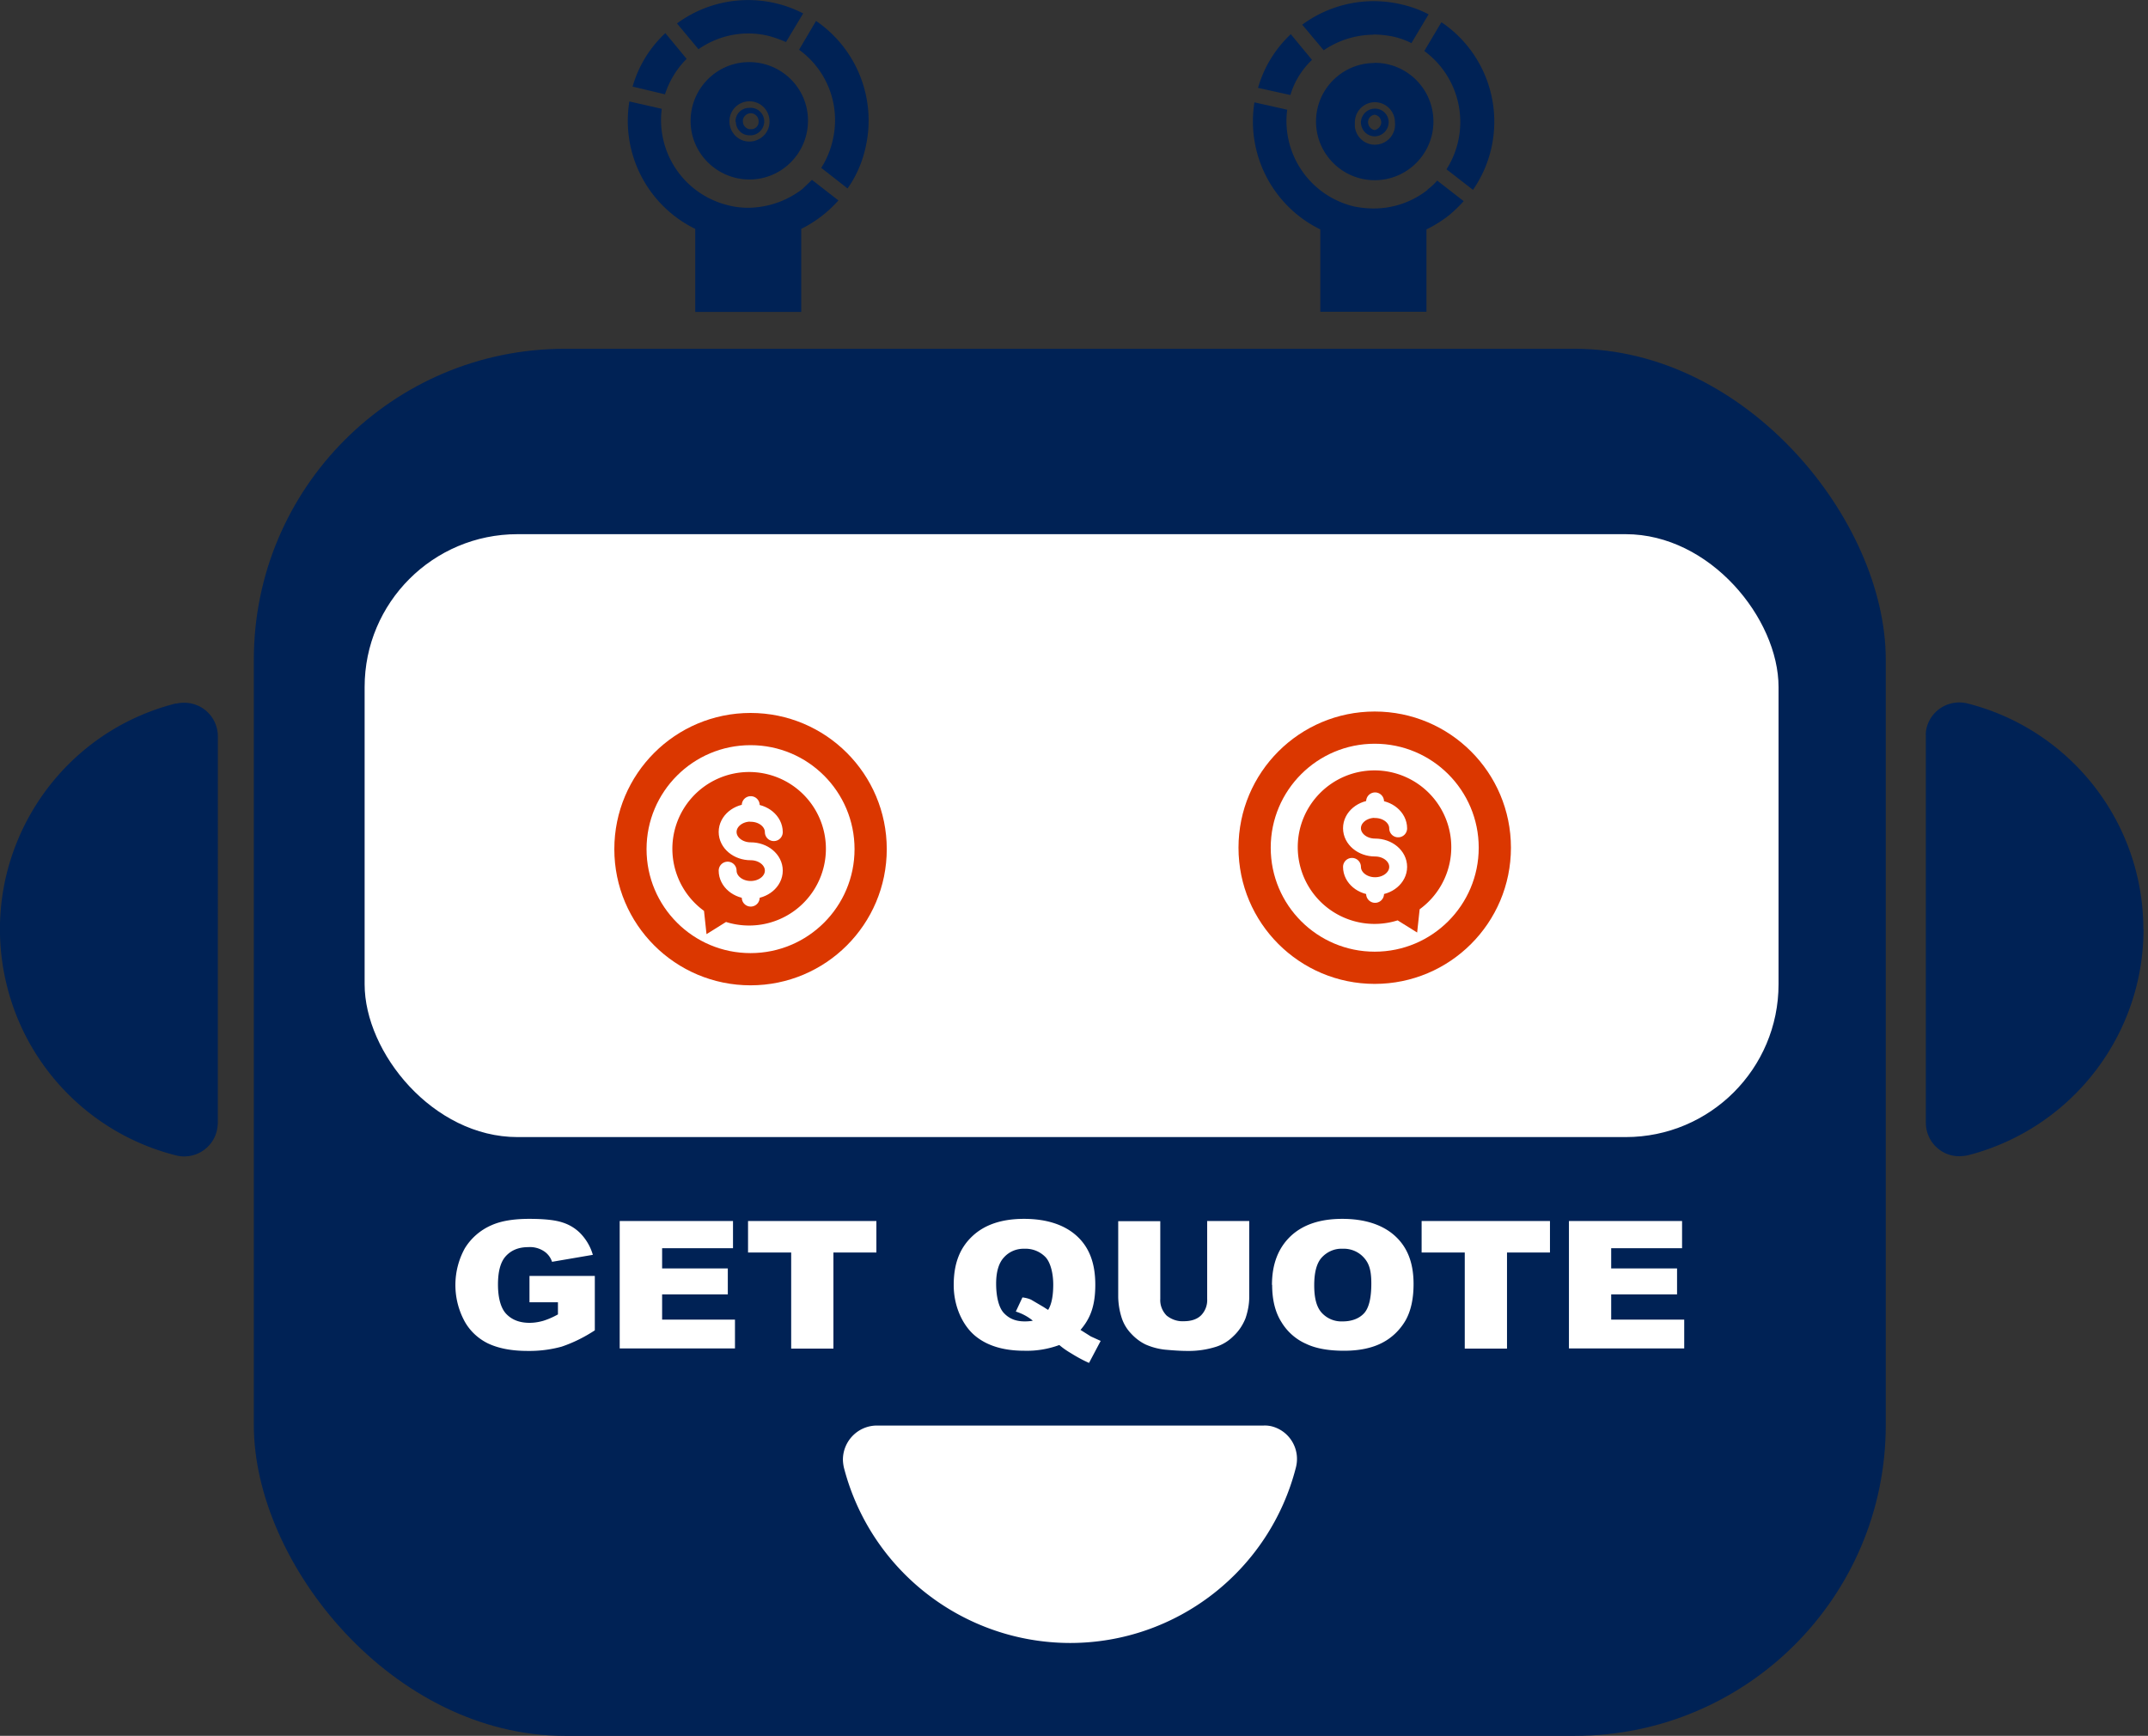
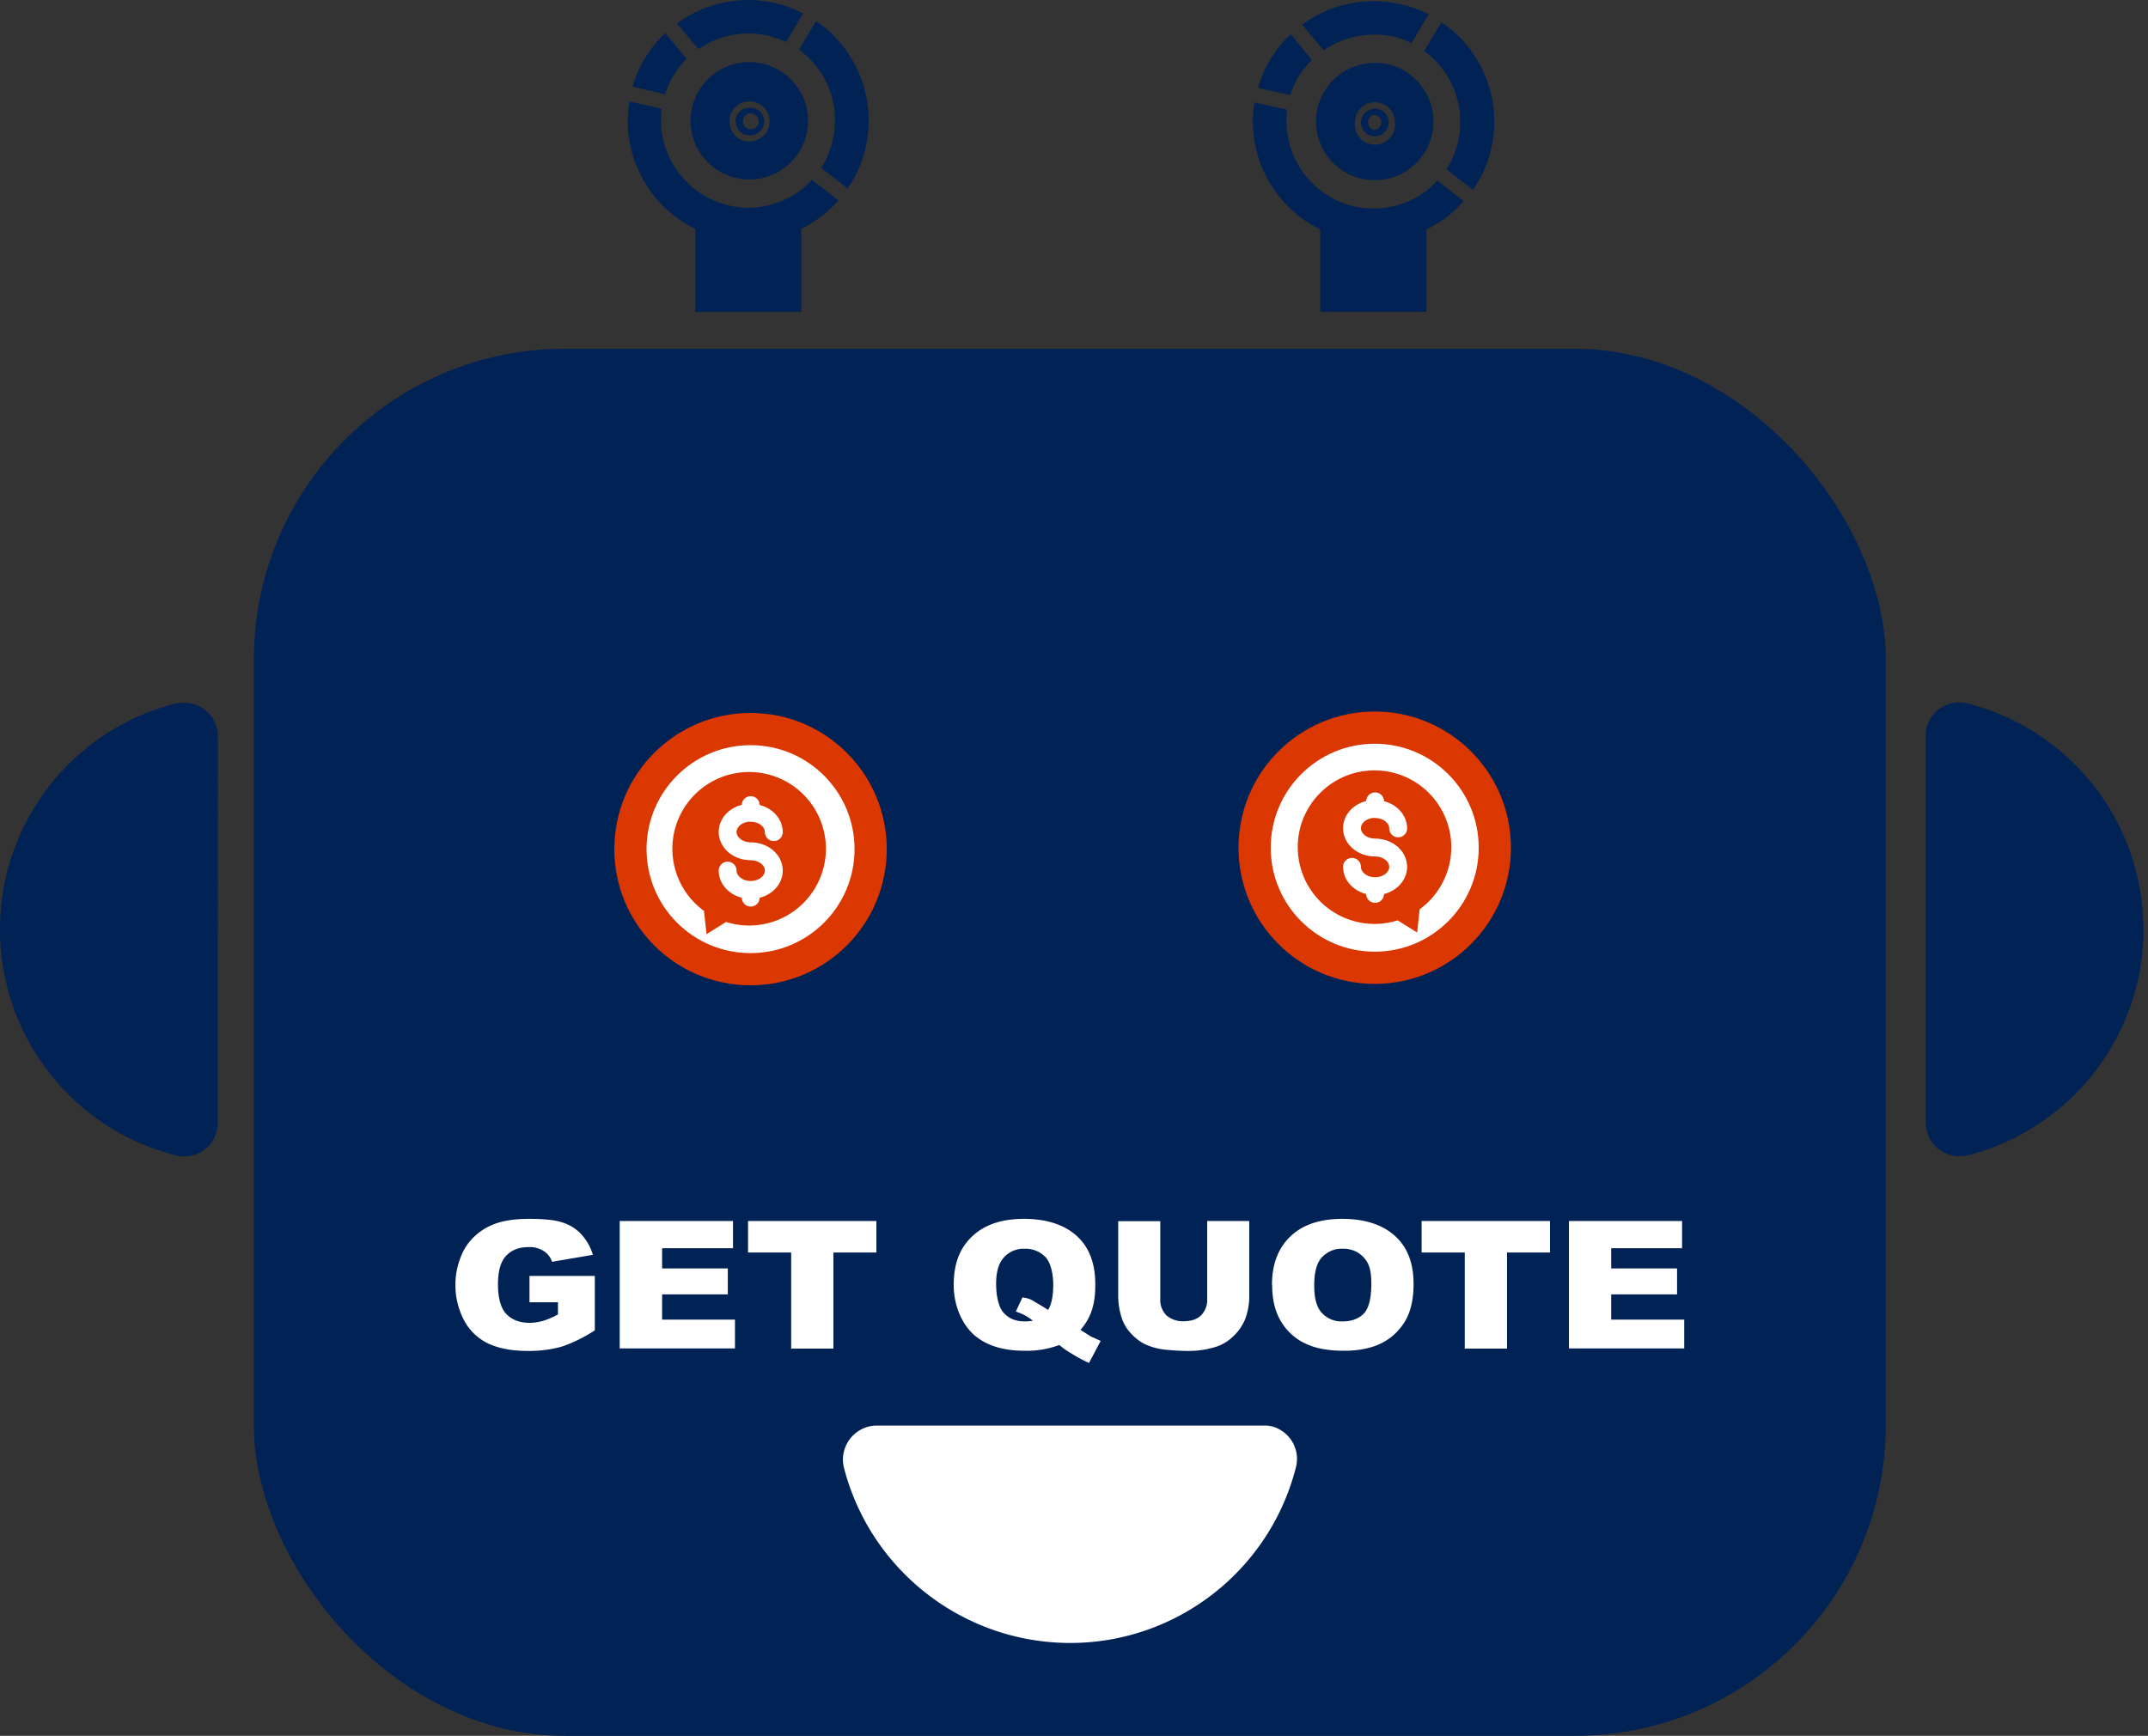
<svg xmlns="http://www.w3.org/2000/svg" width="120" height="97">
  <rect width="100%" height="100%" fill="#333333" stroke="none" />
  <defs>
    <style>.a{fill:#025}.a,.b,.c{stroke-width:0}.d{stroke:#db3700;stroke-width:1.8px}.c,.d{fill:#fff}.e{fill:none;stroke:#fff;stroke-linecap:round}.b{fill:#db3700}</style>
  </defs>
  <rect width="91.17" height="77.51" x="14.18" y="19.49" class="a" rx="17.37" ry="17.37" />
-   <rect width="78.99" height="33.69" x="20.37" y="29.85" class="c" rx="8.54" ry="8.54" />
  <path d="M59.78 91.81c5.96 0 11.15-4.05 12.62-9.82.25-1-.34-2.01-1.33-2.28a1.6 1.6 0 0 0-.48-.05H48.96c-1.03.02-1.85.85-1.87 1.88 0 .15.02.3.05.45 1.48 5.77 6.68 9.81 12.64 9.82" class="c" />
  <path d="M119.74 51.93c0-5.96-4.05-11.15-9.82-12.62-1-.25-2.01.34-2.28 1.33-.04.15-.06.31-.05.47v21.63c0 1.02.82 1.86 1.84 1.87h.03c.16 0 .31-.02.47-.05 5.77-1.48 9.81-6.67 9.82-12.62ZM9.82 39.31C2.85 41.08-1.37 48.16.4 55.14c1.17 4.63 4.79 8.25 9.42 9.42.99.26 2.01-.33 2.28-1.32.04-.16.06-.33.07-.49V41.12a1.874 1.874 0 0 0-1.89-1.85c-.15 0-.31.02-.45.05ZM41.8 1.87c.36 0 .72.04 1.07.12.36.09.7.21 1.04.36l.96-1.6c-2.27-1.17-5-.95-7.05.56l1.2 1.44c.82-.57 1.79-.88 2.79-.88zm-.69 4.93c0 .41.32.75.73.76.43.04.8-.27.85-.69a.76.76 0 0 0-.85-.84c-.41 0-.75.33-.75.75v.03h.01Zm.39-.08c.03-.24.25-.41.49-.39.24.03.41.25.39.49s0 .03 0 .04c-.03.19-.17.33-.36.36h-.15a.44.44 0 0 1-.36-.51Zm4.09-5.55-.95 1.61a4.85 4.85 0 0 1 1.89 5.01c-.12.56-.34 1.1-.65 1.59l1.47 1.15c.49-.69.83-1.48 1.01-2.31.61-2.7-.49-5.49-2.77-7.05" class="a" />
  <path d="M41.85 3.47c-1.81 0-3.27 1.48-3.27 3.29s1.48 3.27 3.29 3.27 3.27-1.48 3.27-3.29-1.47-3.26-3.27-3.27h-.03Zm1.14 3.3v.03c0 .62-.51 1.11-1.13 1.11s-1.11-.51-1.11-1.13.5-1.12 1.12-1.12 1.12.5 1.12 1.12Z" class="a" />
  <path d="M44.83 10.56c-.87.67-1.93 1.04-3.03 1.05-.36 0-.73-.04-1.08-.13a4.9 4.9 0 0 1-3.75-5.4l-1.81-.41a6.72 6.72 0 0 0 3.68 7.12v4.64h5.92v-4.64c.79-.39 1.49-.93 2.08-1.59l-1.48-1.15zm-6.47-7.27-1.19-1.44a6.54 6.54 0 0 0-1.83 2.99l1.81.43c.24-.74.65-1.42 1.2-1.97Zm38.43 4.33a.8.8 0 0 0 .79-.76.767.767 0 0 0-.73-.79h-.06c-.41.01-.75.35-.76.76 0 .43.33.78.76.79m-.36-.85c.03-.19.17-.33.36-.36.24.03.4.25.37.49-.04.19-.19.33-.37.37a.464.464 0 0 1-.36-.51Zm.3-4.84c.36 0 .72.04 1.08.11.36.08.71.2 1.04.37L79.81.8q-.75-.39-1.59-.57c-1.9-.43-3.9-.01-5.47 1.15l1.2 1.43a5 5 0 0 1 2.77-.87h.01Z" class="a" />
  <path d="M76.79 3.52c-1.8 0-3.27 1.46-3.27 3.27s1.47 3.28 3.28 3.28 3.28-1.47 3.28-3.28-1.47-3.28-3.28-3.28h-.01Zm1.14 3.32c.07.62-.38 1.17-1 1.24s-1.17-.38-1.24-1v-.24c0-.62.49-1.12 1.11-1.13.62 0 1.12.49 1.13 1.11z" class="a" />
  <path d="M80.55 1.25h-.03l-.95 1.6a4.92 4.92 0 0 1 1.24 6.61l1.48 1.15a6.703 6.703 0 0 0-1.72-9.34h-.03v-.02Zm-.8 9.36c-.86.68-1.92 1.04-3.01 1.04-.36 0-.72-.04-1.08-.11a4.91 4.91 0 0 1-3.75-5.41l-1.83-.41a6.72 6.72 0 0 0 3.68 7.1v4.6h5.93v-4.6c.43-.21.83-.46 1.21-.75.31-.25.6-.53.87-.83l-1.48-1.15c-.16.19-.35.36-.55.51h.01ZM73.3 3.35l-1.19-1.44c-.87.82-1.5 1.85-1.83 3l1.81.4c.22-.75.64-1.42 1.2-1.96z" class="a" />
  <circle cx="41.93" cy="47.45" r="6.71" class="d" />
  <path d="M41.85 43.14a4.29 4.29 0 0 0-2.52 7.76l.14 1.3 1.09-.68a4.29 4.29 0 0 0 5.58-4.09 4.29 4.29 0 0 0-4.29-4.29" class="b" />
  <circle cx="76.8" cy="47.37" r="6.71" class="d" />
  <path d="M76.79 43.05c-2.37 0-4.29 1.92-4.29 4.29a4.29 4.29 0 0 0 5.58 4.09l1.09.68.14-1.3a4.29 4.29 0 0 0-2.52-7.76" class="b" />
  <path d="M76.82 49.52c.71 0 1.29-.48 1.29-1.08s-.58-1.08-1.29-1.08-1.29-.48-1.29-1.08.58-1.08 1.29-1.08m0 4.32c-.71 0-1.29-.48-1.29-1.08m1.29 1.08v.43m0-5.17v.43m0 0c.71 0 1.29.48 1.29 1.08M41.94 49.73c.71 0 1.29-.48 1.29-1.08s-.58-1.08-1.29-1.08-1.29-.48-1.29-1.08.58-1.08 1.29-1.08m0 4.32c-.71 0-1.29-.48-1.29-1.08m1.29 1.08v.43m0-5.17v.43m0 0c.71 0 1.29.48 1.29 1.08" class="e" />
  <path d="M29.58 72.78V71.3h3.65v3.04c-.58.38-1.2.69-1.85.91-.62.17-1.26.25-1.91.24-.91 0-1.65-.15-2.23-.43-.56-.28-1.03-.73-1.32-1.29a4.26 4.26 0 0 1 .04-4c.35-.58.88-1.04 1.51-1.31.52-.23 1.21-.35 2.09-.35s1.48.07 1.89.21c.4.13.76.36 1.04.67.29.32.51.71.63 1.13l-2.28.39c-.08-.25-.25-.47-.48-.61a1.42 1.42 0 0 0-.85-.21c-.52 0-.93.16-1.24.49s-.45.87-.45 1.6.15 1.32.47 1.65.75.49 1.29.49c.26 0 .51-.04.76-.11.29-.09.56-.21.83-.36v-.68h-1.59Zm5.04-4.55h6.33v1.52h-3.96v1.13h3.67v1.45h-3.67v1.41h4.07v1.61h-6.44v-7.13Zm7.17 0h7.17v1.76h-2.4v5.37H44.2v-5.37h-2.41zm18.58 6.09.57.36.55.25-.65 1.23c-.34-.15-.67-.33-.99-.53-.24-.14-.46-.29-.67-.47-.63.23-1.29.34-1.96.32-1.16 0-2.08-.28-2.75-.84s-1.19-1.61-1.19-2.83.35-2.08 1.04-2.73 1.65-.97 2.89-.97 2.25.32 2.95.96 1.03 1.53 1.03 2.72-.28 1.89-.83 2.53Zm-1.81-1.13c.19-.31.28-.79.28-1.41s-.15-1.23-.43-1.53c-.31-.32-.74-.49-1.19-.47-.43-.01-.84.16-1.13.48-.29.31-.44.8-.44 1.47s.13 1.32.43 1.64.67.47 1.17.47c.15 0 .3-.01.45-.04-.28-.23-.6-.4-.95-.51l.37-.79c.17.02.34.06.49.13l.68.4.25.16Zm8.87-4.96h2.36v4.25c0 .4-.08.81-.21 1.19-.15.37-.37.71-.67.99-.27.27-.59.47-.95.59-.53.17-1.08.25-1.64.24-.37 0-.79-.03-1.23-.07-.38-.04-.75-.14-1.09-.29-.31-.15-.58-.36-.81-.61-.23-.24-.4-.52-.51-.83q-.195-.585-.21-1.2v-4.25h2.35v4.35c-.02.34.11.67.35.92.27.22.61.34.96.32.42 0 .74-.11.96-.32.24-.24.37-.58.35-.92v-4.35Zm3.63 3.57c0-1.16.35-2.06 1.04-2.72.69-.65 1.65-.97 2.89-.97s2.25.32 2.95.96 1.03 1.52 1.03 2.68q0 1.245-.45 2.04c-.31.53-.76.97-1.31 1.25-.56.29-1.27.44-2.12.44s-1.57-.12-2.13-.39c-.57-.25-1.05-.68-1.37-1.21-.35-.55-.52-1.25-.52-2.08Zm2.36.02c0 .72.13 1.23.43 1.55s.72.49 1.16.47c.49 0 .91-.15 1.19-.45s.41-.87.41-1.67-.15-1.16-.44-1.47c-.3-.32-.73-.49-1.17-.47-.43-.02-.85.16-1.15.48-.29.31-.43.83-.43 1.56m6-3.59h7.17v1.76h-2.4v5.37h-2.36v-5.37h-2.41zm8.23 0h6.32v1.52h-3.96v1.13h3.68v1.45h-3.68v1.41h4.08v1.61h-6.44v-7.13Z" class="c" />
</svg>